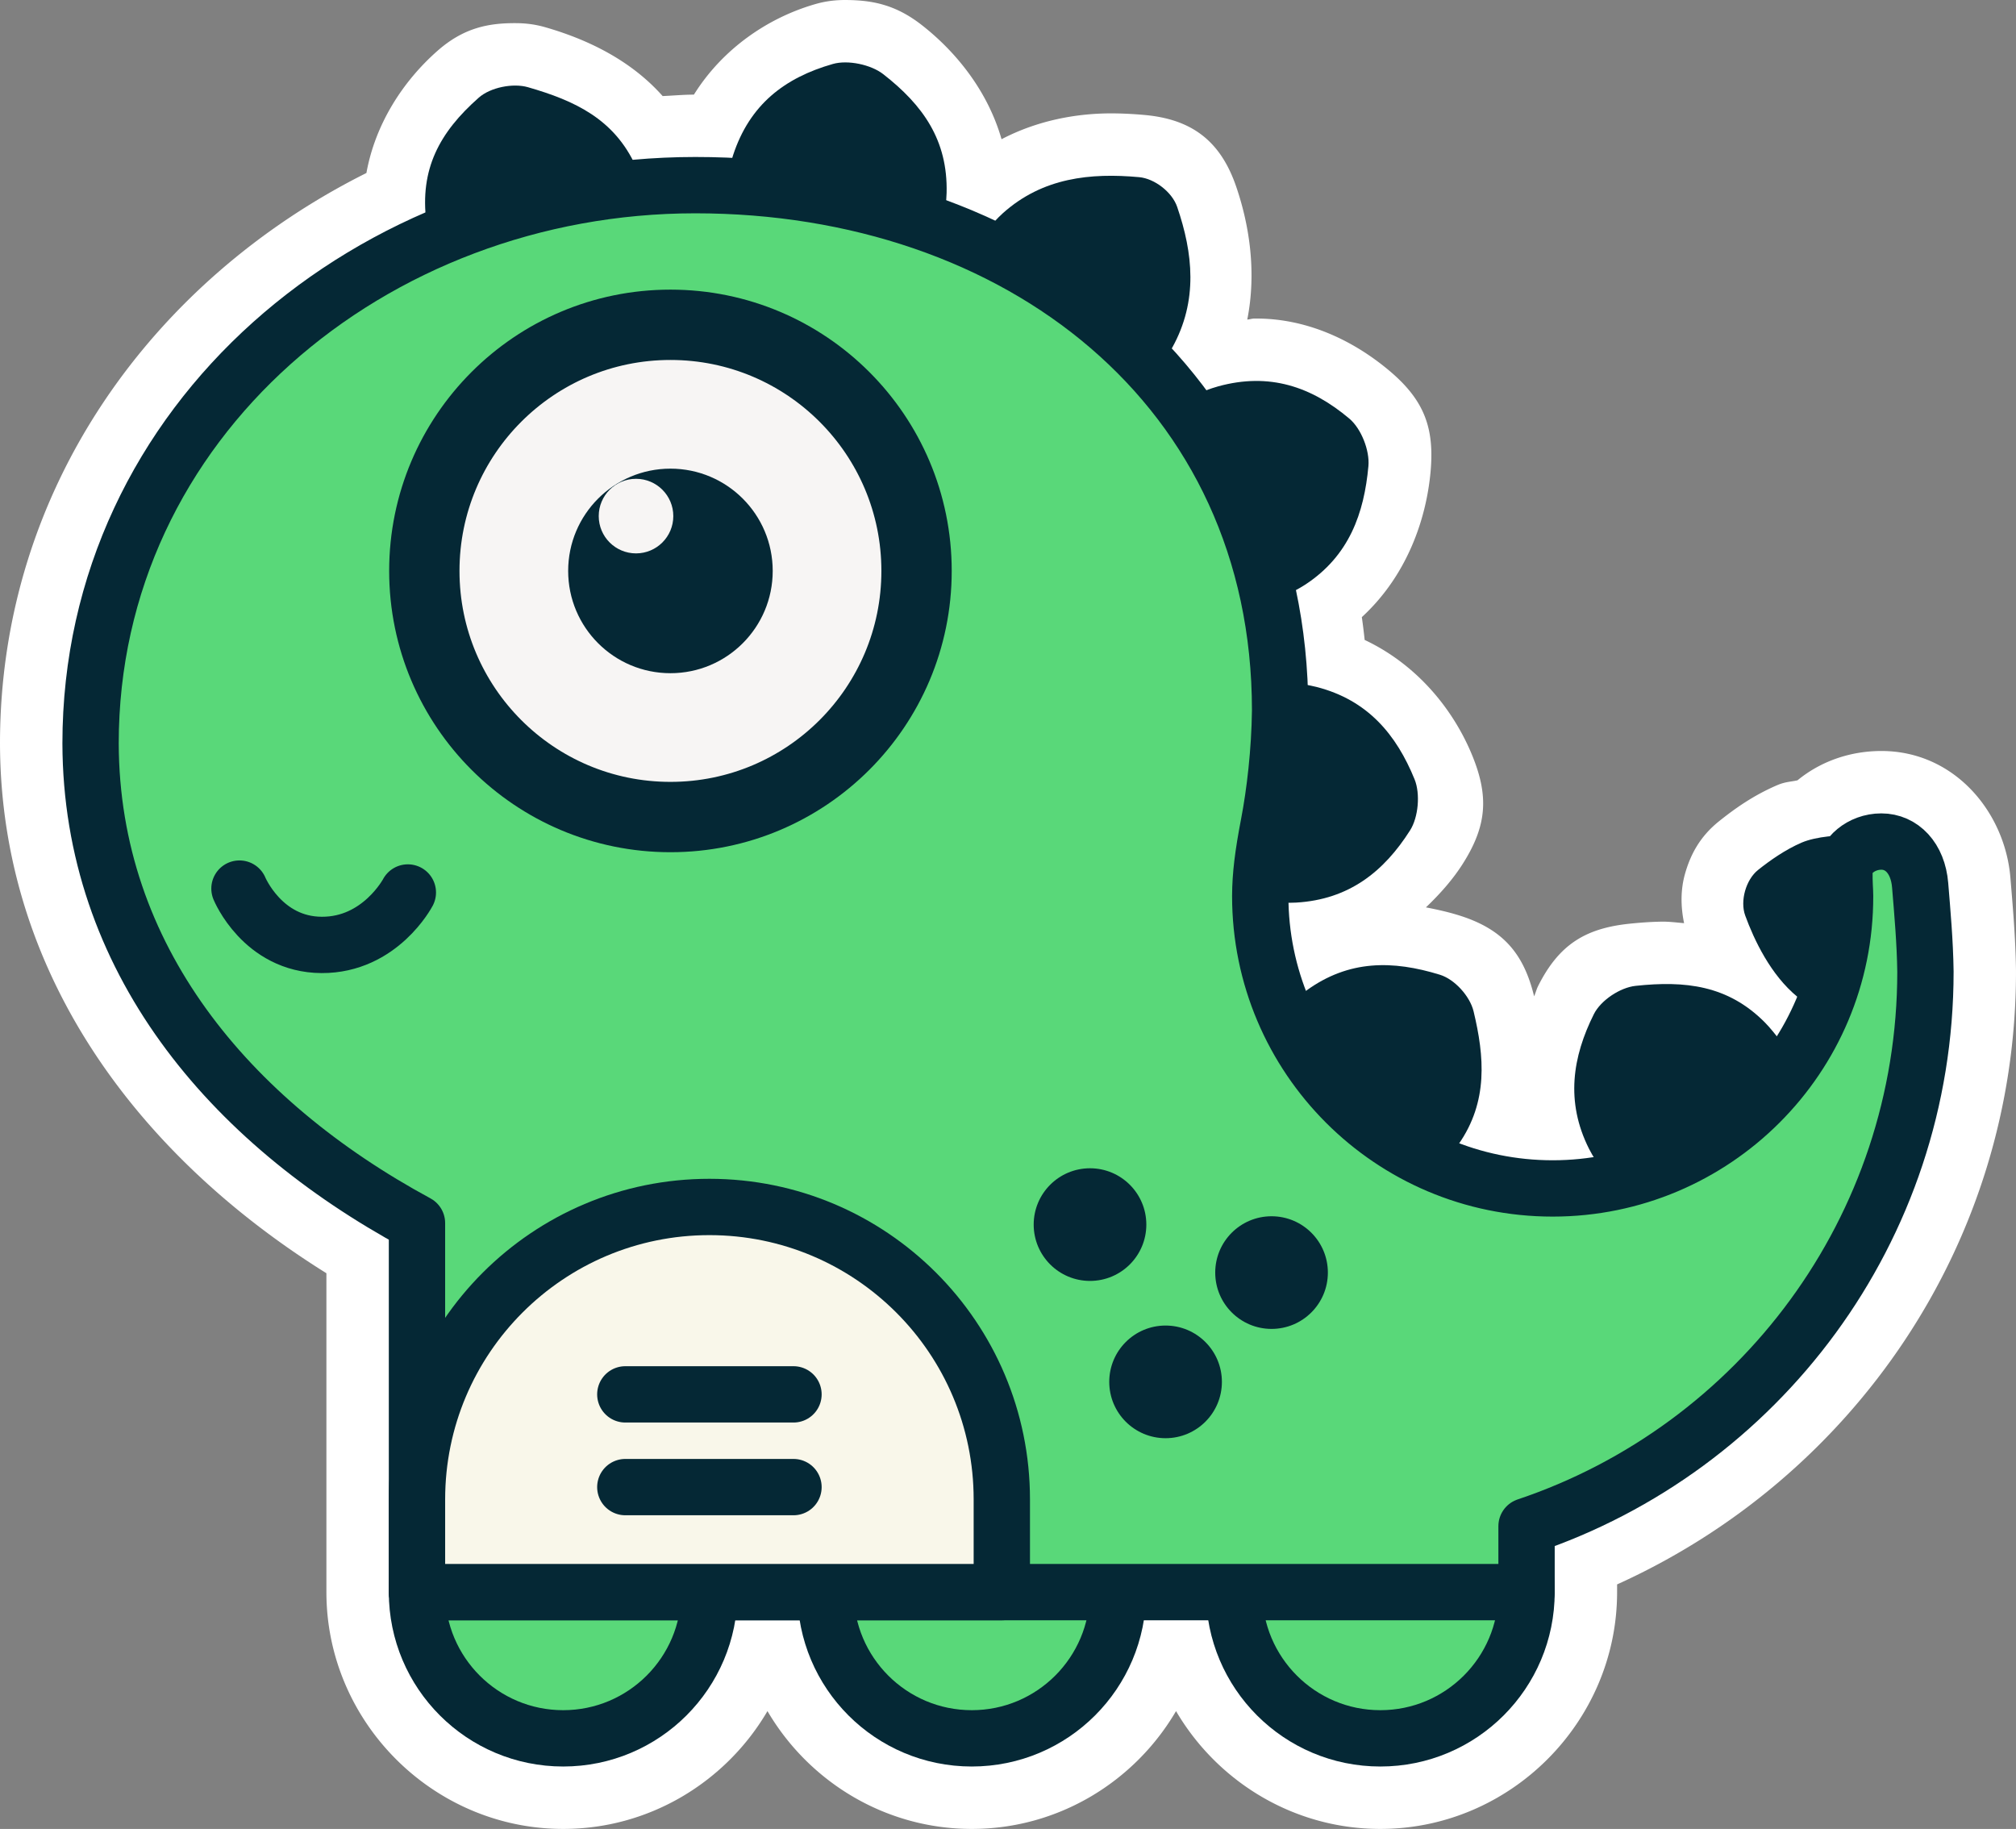
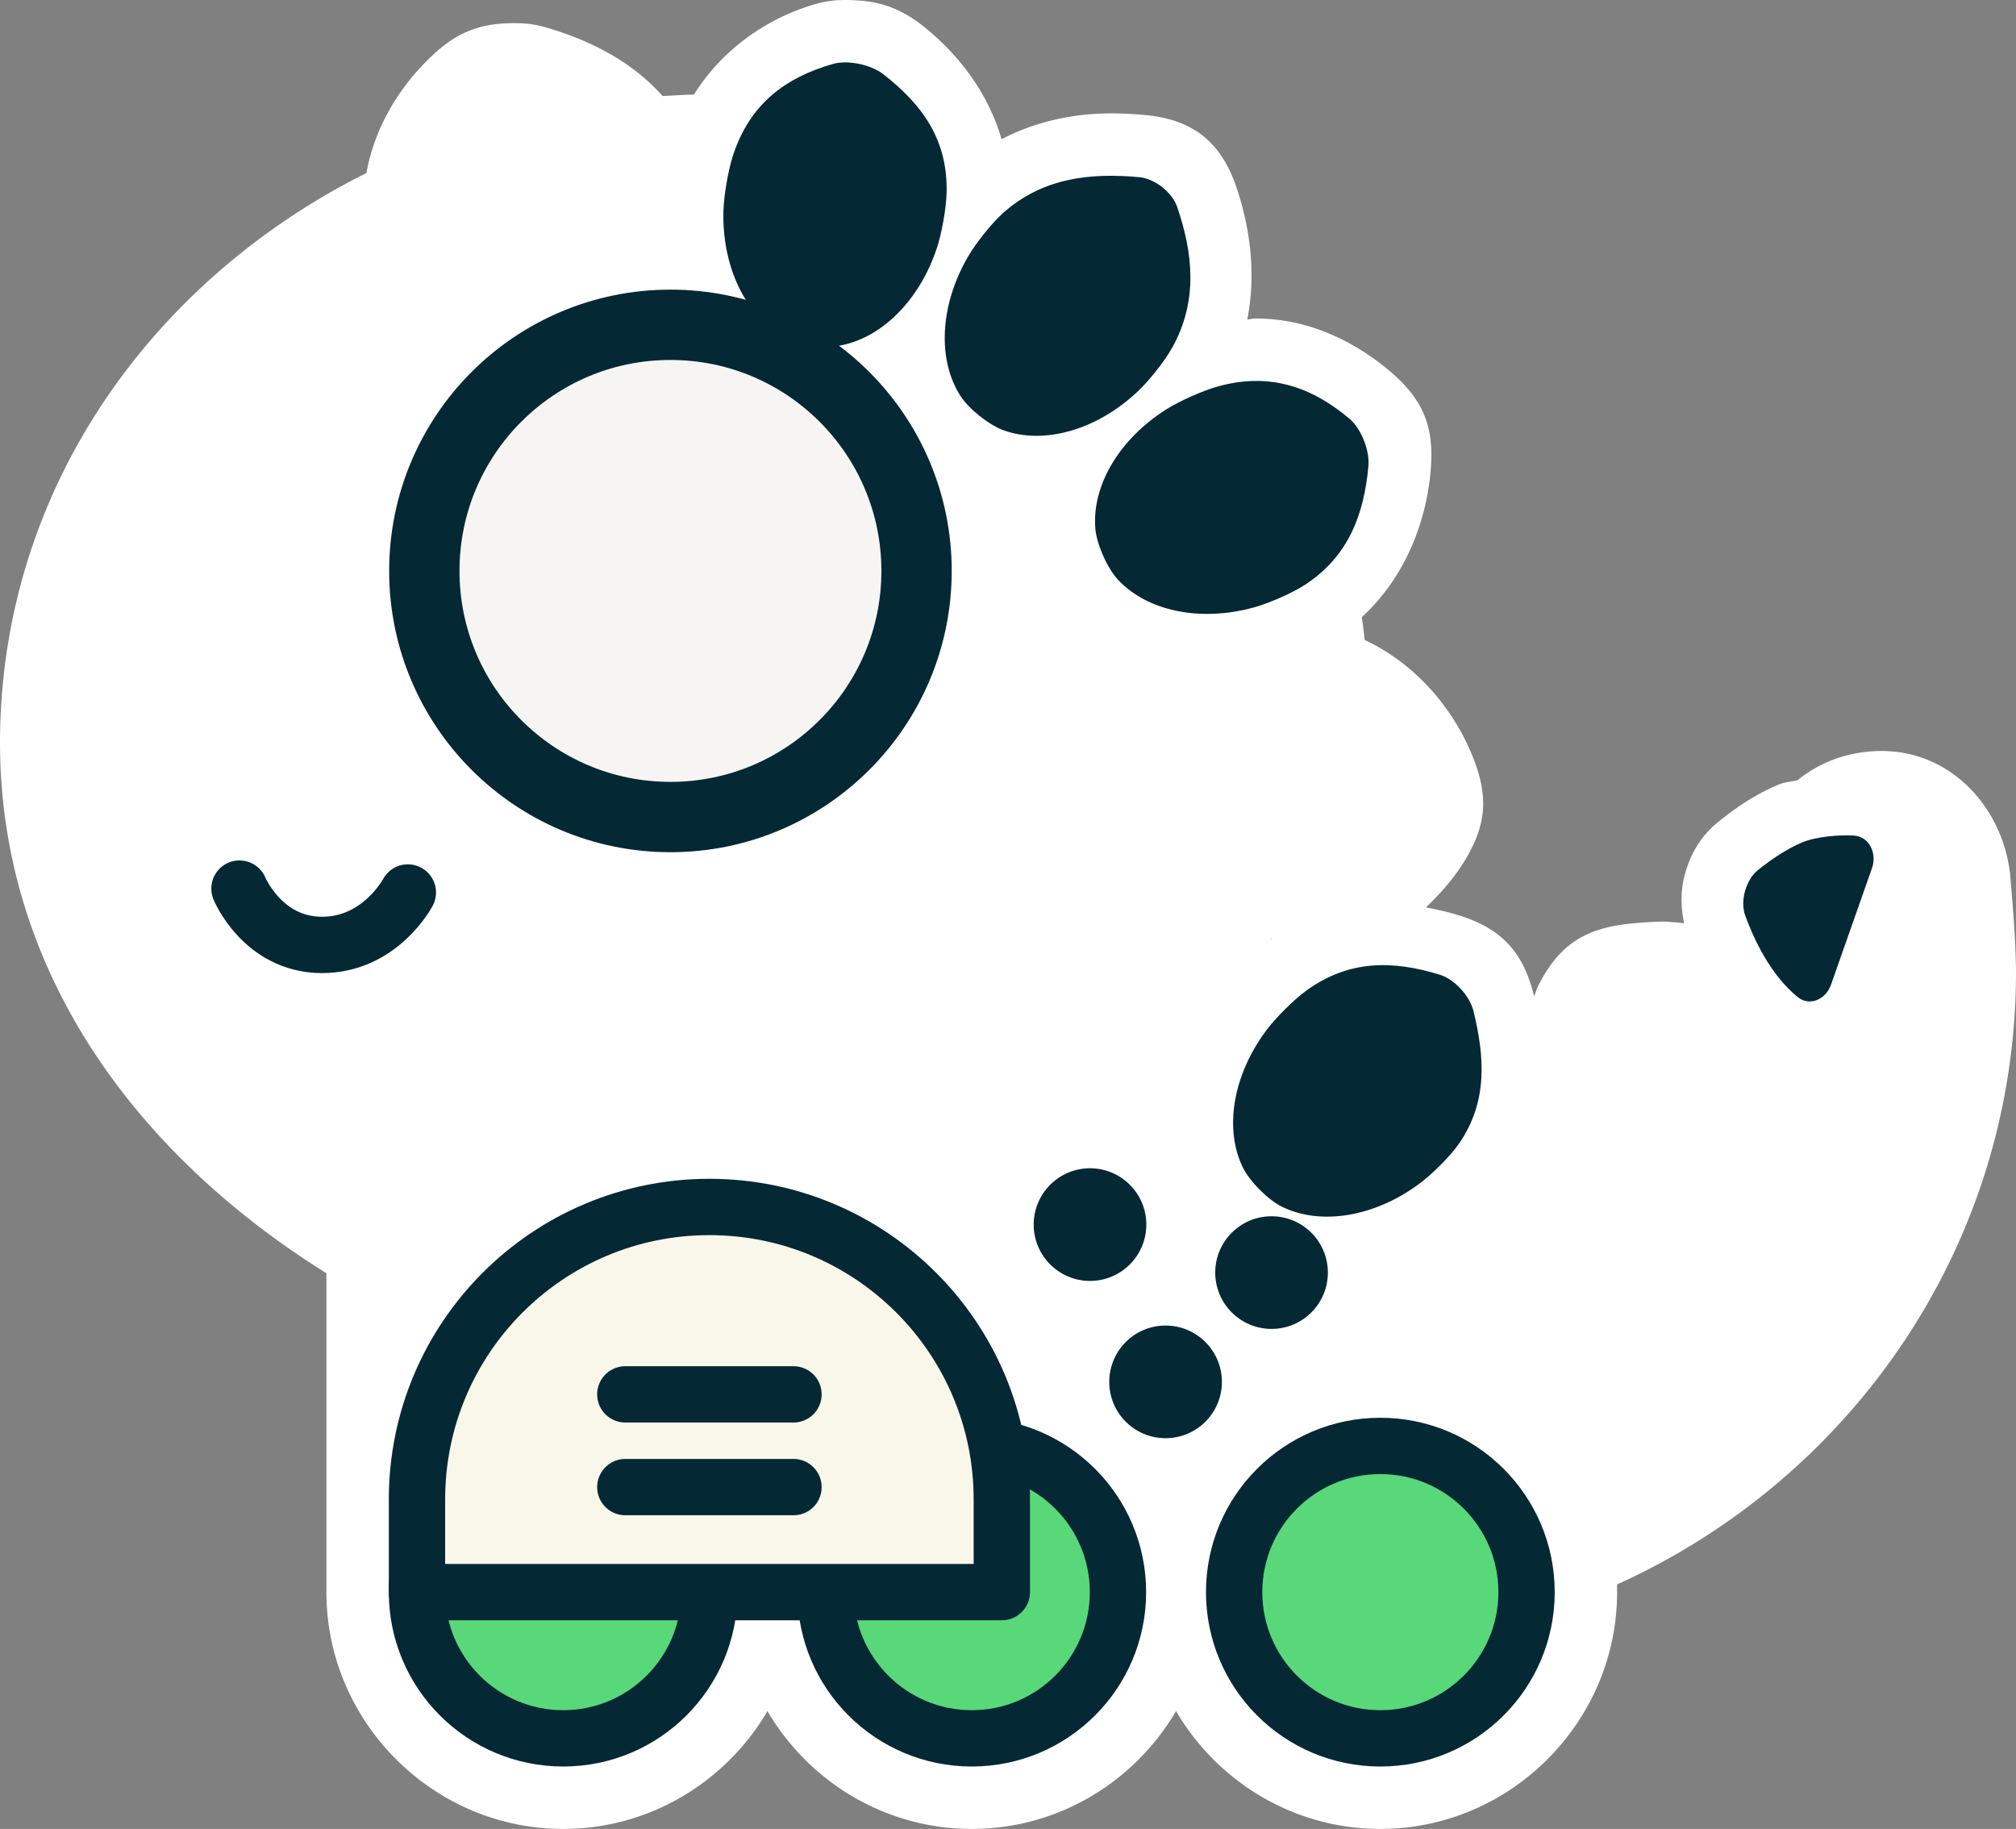
<svg xmlns="http://www.w3.org/2000/svg" xmlns:ns1="http://www.inkscape.org/namespaces/inkscape" xmlns:ns2="http://sodipodi.sourceforge.net/DTD/sodipodi-0.dtd" width="161.066mm" height="146.113mm" viewBox="0 0 161.066 146.113" version="1.1" id="svg1" xml:space="preserve" ns1:version="1.3 (0e150ed, 2023-07-21)" ns2:docname="logo.svg">
  <rect x="0" y="0" width="161.066" height="146.113" fill="#808080" stroke="none" />
  <ns2:namedview id="namedview1" pagecolor="#ffffff" bordercolor="#000000" borderopacity="0.25" ns1:showpageshadow="2" ns1:pageopacity="0.0" ns1:pagecheckerboard="0" ns1:deskcolor="#d1d1d1" ns1:document-units="mm" ns1:zoom="0.3491053" ns1:cx="749.05765" ns1:cy="749.05765" ns1:window-width="1440" ns1:window-height="790" ns1:window-x="0" ns1:window-y="25" ns1:window-maximized="0" ns1:current-layer="layer1" showguides="true" />
  <defs id="defs1">
    <ns1:path-effect effect="fillet_chamfer" id="path-effect8-2" is_visible="true" lpeversion="1" nodesatellites_param="F,0,0,1,0,2.25,0,1 @ F,0,0,1,0,2.25,0,1 @ F,0,0,1,0,2.25,0,1 @ F,0,0,1,0,2.25,0,1" radius="2.25" unit="mm" method="auto" mode="F" chamfer_steps="1" flexible="false" use_knot_distance="true" apply_no_radius="true" apply_with_radius="true" only_selected="false" hide_knots="false" />
    <ns1:path-effect effect="fillet_chamfer" id="path-effect9-29" is_visible="true" lpeversion="1" nodesatellites_param="F,0,0,1,0,2.25,0,1 @ F,0,0,1,0,2.25,0,1 @ F,0,0,1,0,2.25,0,1 @ F,0,0,1,0,2.25,0,1" radius="2.25" unit="mm" method="auto" mode="F" chamfer_steps="1" flexible="false" use_knot_distance="true" apply_no_radius="true" apply_with_radius="true" only_selected="false" hide_knots="false" />
    <ns1:path-effect effect="fillet_chamfer" id="path-effect10-1" is_visible="true" lpeversion="1" nodesatellites_param="F,0,0,1,0,2.25,0,1 @ F,0,0,1,0,2.25,0,1 @ F,0,0,1,0,2.25,0,1 @ F,0,0,1,0,2.25,0,1" radius="2.25" unit="mm" method="auto" mode="F" chamfer_steps="1" flexible="false" use_knot_distance="true" apply_no_radius="true" apply_with_radius="true" only_selected="false" hide_knots="false" />
    <ns1:path-effect effect="fillet_chamfer" id="path-effect11-5" is_visible="true" lpeversion="1" nodesatellites_param="F,0,0,1,0,2.25,0,1 @ F,0,0,1,0,2.25,0,1 @ F,0,0,1,0,2.25,0,1 @ F,0,0,1,0,2.25,0,1" radius="2.25" unit="mm" method="auto" mode="F" chamfer_steps="1" flexible="false" use_knot_distance="true" apply_no_radius="true" apply_with_radius="true" only_selected="false" hide_knots="false" />
    <ns1:path-effect effect="fillet_chamfer" id="path-effect12-8" is_visible="true" lpeversion="1" nodesatellites_param="F,0,0,1,0,2.25,0,1 @ F,0,0,1,0,2.25,0,1 @ F,0,0,1,0,2.25,0,1 @ F,0,0,1,0,2.25,0,1" radius="2.25" unit="mm" method="auto" mode="F" chamfer_steps="1" flexible="false" use_knot_distance="true" apply_no_radius="true" apply_with_radius="true" only_selected="false" hide_knots="false" />
    <ns1:path-effect effect="fillet_chamfer" id="path-effect13-8" is_visible="true" lpeversion="1" nodesatellites_param="F,0,0,1,0,2.25,0,1 @ F,0,0,1,0,2.25,0,1 @ F,0,0,1,0,2.25,0,1 @ F,0,0,1,0,2.25,0,1" radius="2.25" unit="mm" method="auto" mode="F" chamfer_steps="1" flexible="false" use_knot_distance="true" apply_no_radius="true" apply_with_radius="true" only_selected="false" hide_knots="false" />
    <ns1:path-effect effect="fillet_chamfer" id="path-effect14-0" is_visible="true" lpeversion="1" nodesatellites_param="F,0,0,1,0,2.25,0,1 @ F,0,0,1,0,2.25,0,1 @ F,0,0,1,0,2.25,0,1 @ F,0,0,1,0,2.25,0,1" radius="2.25" unit="mm" method="auto" mode="F" chamfer_steps="1" flexible="false" use_knot_distance="true" apply_no_radius="true" apply_with_radius="true" only_selected="false" hide_knots="false" />
    <ns1:path-effect effect="fillet_chamfer" id="path-effect15-40" is_visible="true" lpeversion="1" nodesatellites_param="F,0,0,1,0,2.25,0,1 @ F,0,0,1,0,2.25,0,1 @ F,0,0,1,0,2.25,0,1 @ F,0,0,1,0,2.25,0,1" radius="2.25" unit="mm" method="auto" mode="F" chamfer_steps="1" flexible="false" use_knot_distance="true" apply_no_radius="true" apply_with_radius="true" only_selected="false" hide_knots="false" />
  </defs>
  <g ns1:label="Layer 1" ns1:groupmode="layer" id="layer1" transform="translate(-245.205,-254.572)">
    <path id="path112" style="color:#000000;fill:#ffffff;stroke-linecap:round;stroke-linejoin:round;-inkscape-stroke:none;paint-order:fill markers stroke" ns2:type="inkscape:offset" ns1:radius="4.9867525" ns1:original="M 312.74609 259.55859 C 312.38981 259.55793 312.05057 259.59847 311.75195 259.68359 C 307.90157 260.78141 305.10266 262.92029 303.77344 266.97656 C 303.75314 267.03846 303.73484 267.12323 303.71484 267.18945 C 302.73389 267.14345 301.74854 267.11328 300.75391 267.11328 C 299.0627 267.11328 297.38516 267.19267 295.72461 267.3457 C 293.95511 263.96859 290.96362 262.56841 287.38086 261.53906 C 287.08231 261.45326 286.74752 261.41028 286.39648 261.4082 C 285.34332 261.4022 284.15616 261.75717 283.45703 262.37305 C 280.49549 264.98192 278.95866 267.74899 279.2168 271.55273 C 262.38576 278.84354 250.19146 294.50742 250.19141 313.9707 L 250.19141 313.97852 C 250.24241 331.57204 261.34864 345.09526 276.26953 353.55273 L 276.26953 381.76758 C 276.26981 389.4347 282.53399 395.69922 290.20117 395.69922 C 297.10251 395.69922 302.86267 390.6229 303.94531 384.01758 L 309.09766 384.01758 C 310.18062 390.6229 315.94241 395.69922 322.84375 395.69922 C 329.74509 395.69922 335.50525 390.6229 336.58789 384.01758 L 341.74023 384.01758 C 342.82318 390.6229 348.58499 395.69922 355.48633 395.69922 C 363.15351 395.69922 369.41574 389.4347 369.41602 381.76758 L 369.41602 377.97852 C 388.00699 371.02377 401.2851 353.19033 401.28516 332.19922 C 401.28523 332.18882 401.28523 332.17837 401.28516 332.16797 C 401.25146 329.69002 401.03348 327.27962 400.85547 325.10938 C 400.60945 322.11016 398.34262 319.55428 395.51367 319.55469 C 393.83575 319.55473 392.24359 320.22034 391.27344 321.41016 C 390.49733 321.49746 389.73008 321.63709 389.15234 321.88477 C 387.86071 322.43849 386.60861 323.31511 385.66016 324.07422 C 384.69051 324.8503 384.21057 326.54823 384.63672 327.71484 C 385.34206 329.6457 386.65781 332.43887 388.79102 334.19531 C 388.33616 335.30436 387.77983 336.35711 387.15039 337.36133 C 386.81747 336.93458 386.48417 336.53208 386.18555 336.23242 C 383.79373 333.83241 381.09942 333.13646 378.04883 333.1875 C 377.34485 333.1993 376.62142 333.25043 375.87891 333.33008 C 374.64348 333.46254 373.10038 334.48072 372.54492 335.5918 C 370.84695 338.98809 370.25927 342.5711 372.15625 346.34766 C 372.25455 346.5434 372.3928 346.76838 372.52539 346.99023 C 371.4569 347.15575 370.3694 347.2676 369.25391 347.26758 C 366.62185 347.26757 364.11584 346.76703 361.79492 345.89258 C 364.10205 342.5226 363.79834 338.95409 362.9375 335.37109 C 362.64723 334.16292 361.43156 332.8107 360.24414 332.44531 C 358.60248 331.94015 357.00644 331.64691 355.44531 331.68359 C 353.43813 331.73079 351.48835 332.32293 349.57031 333.71484 C 349.56631 333.71784 349.56104 333.72366 349.55664 333.72656 C 348.71554 331.53196 348.2272 329.16408 348.16602 326.68359 C 348.36572 326.68371 348.58235 326.68969 348.75586 326.67969 C 352.98981 326.43591 355.77265 324.19683 357.86133 320.91016 C 358.52757 319.86178 358.68938 317.98246 358.2207 316.83203 C 356.76616 313.26178 354.48183 310.49929 350.38672 309.45117 C 350.19153 309.40117 349.90918 309.37492 349.67773 309.33203 C 349.56921 306.69618 349.25473 304.14974 348.73438 301.71094 C 349.00964 301.56278 349.27721 301.41386 349.49414 301.27148 C 352.99894 298.97117 354.1916 295.57162 354.5332 291.80469 C 354.64541 290.5674 353.95944 288.81617 353.00977 288.01562 C 350.74509 286.10658 348.28673 284.97363 345.46484 285.00586 C 344.52421 285.01656 343.54334 285.15539 342.51562 285.43945 C 342.23255 285.51765 341.90951 285.62916 341.57227 285.75391 C 340.7114 284.59074 339.78906 283.47564 338.8125 282.41211 C 338.8268 282.38701 338.84968 282.35663 338.86328 282.33203 C 340.93807 278.58654 340.51545 274.78993 339.25195 271.09766 C 338.84969 269.92218 337.4522 268.83723 336.21484 268.72461 C 335.48773 268.65841 334.76254 268.61839 334.04297 268.61523 C 330.92478 268.60153 327.91323 269.28701 325.32812 271.60156 C 325.13855 271.7713 324.93173 271.98773 324.72266 272.21094 C 323.44542 271.61358 322.13384 271.06748 320.79102 270.57227 C 320.80762 270.37122 320.83164 270.1558 320.83594 269.98047 C 320.93886 265.7683 318.94432 262.96903 315.77148 260.49609 C 315.03655 259.92329 313.81492 259.56057 312.74609 259.55859 z " d="m 312.756,254.572 c -0.74,-0.001 -1.516,0.073 -2.371,0.316 -3.819,1.089 -7.451,3.579 -9.74,7.244 -0.841,0.002 -1.665,0.078 -2.498,0.115 -2.658,-2.993 -6.234,-4.596 -9.389,-5.502 -0.825,-0.237 -1.593,-0.32 -2.332,-0.324 -2.195,-0.013 -4.179,0.37 -6.266,2.209 -2.808,2.474 -4.984,5.893 -5.68,9.762 -16.971,8.481 -29.275,25.145 -29.275,45.578 v 0.008 a 4.987,4.987 0 0 0 0,0.014 c 0.054,18.615 11.341,33.11 26.078,42.299 v 25.477 c 3.8e-4,10.383 8.534,18.918 18.918,18.918 6.934,0 13.028,-3.791 16.32,-9.414 3.293,5.623 9.388,9.414 16.322,9.414 6.934,0 13.028,-3.791 16.32,-9.414 3.293,5.623 9.388,9.414 16.322,9.414 10.383,0 18.916,-8.536 18.916,-18.918 v -0.617 c 18.728,-8.464 31.869,-27.122 31.869,-48.951 5e-5,-0.022 1.5e-4,-0.043 0,-0.065 a 4.987,4.987 0 0 0 0,-0.035 c -0.037,-2.726 -0.27,-5.259 -0.445,-7.398 -0.431,-5.257 -4.48,-10.134 -10.312,-10.133 -2.387,6e-5 -4.769,0.759 -6.701,2.344 -0.541,0.121 -0.97,0.108 -1.625,0.389 -1.971,0.845 -3.485,1.954 -4.643,2.881 -1.557,1.246 -2.297,2.711 -2.721,4.215 -0.335,1.191 -0.362,2.51 -0.07,3.926 -0.601,-0.05 -1.212,-0.131 -1.789,-0.121 -0.888,0.015 -1.758,0.078 -2.617,0.17 -3.491,0.374 -5.601,1.665 -7.264,4.99 -0.124,0.249 -0.195,0.546 -0.311,0.805 -0.835,-3.433 -2.5,-5.39 -6.062,-6.486 -0.832,-0.256 -1.703,-0.451 -2.582,-0.619 1.129,-1.077 2.151,-2.232 2.941,-3.477 1.917,-3.017 2.105,-5.354 0.77,-8.633 -1.502,-3.687 -4.41,-7.279 -8.605,-9.256 -0.066,-0.611 -0.139,-1.219 -0.227,-1.822 3.55,-3.262 5.138,-7.716 5.492,-11.617 0.316,-3.479 -0.49,-5.705 -3.275,-8.053 -2.881,-2.429 -6.627,-4.231 -10.816,-4.184 -0.182,0.002 -0.37,0.071 -0.553,0.08 0.747,-3.783 0.172,-7.528 -0.885,-10.617 -1.243,-3.634 -3.526,-5.381 -7.305,-5.725 -0.845,-0.077 -1.712,-0.125 -2.602,-0.129 -2.791,-0.012 -5.93,0.542 -8.84,2.064 -1.093,-3.813 -3.591,-6.952 -6.387,-9.131 -2.043,-1.592 -3.892,-1.986 -6.082,-1.99 z m 34.057,74.99 0.035,0.012 c -0.062,0.044 -0.136,0.055 -0.197,0.1 -0.193,0.127 -0.547,0.356 0.162,-0.111 z" />
    <ellipse style="fill:#59d879;fill-opacity:1;stroke:#052835;stroke-width:4.5;stroke-linecap:round;stroke-linejoin:round;stroke-dasharray:none;stroke-opacity:1;paint-order:fill markers stroke" id="path4-8-7-5" cx="322.843" cy="381.768" rx="11.681" ry="11.681" />
    <ellipse style="fill:#59d879;fill-opacity:1;stroke:#052835;stroke-width:4.5;stroke-linecap:round;stroke-linejoin:round;stroke-dasharray:none;stroke-opacity:1;paint-order:fill markers stroke" id="path4-8-9" cx="290.2" cy="381.768" rx="11.681" ry="11.681" />
    <ellipse style="fill:#59d879;fill-opacity:1;stroke:#052835;stroke-width:4.5;stroke-linecap:round;stroke-linejoin:round;stroke-dasharray:none;stroke-opacity:1;paint-order:fill markers stroke" id="path4-8-8-5" cx="355.486" cy="381.768" rx="11.681" ry="11.681" />
-     <path id="path4-5-7-7" style="fill:#052835;fill-opacity:1;stroke-width:7.653;stroke-linecap:round;stroke-linejoin:round;paint-order:markers stroke fill" transform="rotate(-15,835.321,-1643.949)" d="m -180.419,67.595 c -0.649,4.422 -3.181,7.954 -6.446,9.07 -1.171,0.4 -3.248,0.4 -4.418,5e-6 -3.265,-1.116 -5.797,-4.647 -6.446,-9.07 -0.18,-1.228 -0.187,-3.255 -0.02,-4.486 0.57,-4.211 2.845,-6.654 6.619,-8.526 1.113,-0.552 2.942,-0.43 4.006,0.21 3.354,2.018 5.994,4.24 6.688,8.319 0.208,1.223 0.197,3.254 0.017,4.482 z" ns2:nodetypes="ssscs" ns1:path-effect="#path-effect8-2" ns1:original-d="m -180.25658,65.352936 c 0,6.451382 -3.94786,11.681261 -8.81779,11.681265 -4.86994,4e-6 -8.8178,-5.229878 -8.8178,-11.681265 0,-6.451387 3.10283,-9.39496 8.8178,-11.681265 4.85377,2.711937 8.81779,5.229883 8.81779,11.681265 z" />
    <path id="path4-5-3-7-7" style="fill:#052835;fill-opacity:1;stroke-width:7.653;stroke-linecap:round;stroke-linejoin:round;paint-order:markers stroke fill" transform="rotate(9.982,-690.116,2679.1)" d="m -112.068,135.696 c -0.649,4.422 -3.181,7.954 -6.446,9.07 -1.171,0.4 -3.248,0.4 -4.418,0 -3.265,-1.116 -5.797,-4.647 -6.446,-9.07 -0.18,-1.228 -0.186,-3.256 -0.01,-4.485 0.606,-4.225 2.991,-6.818 6.592,-8.567 1.117,-0.542 3.002,-0.478 4.1,0.105 3.553,1.886 6.003,4.296 6.632,8.463 0.185,1.228 0.177,3.256 -0.003,4.484 z" ns2:nodetypes="ssscs" ns1:path-effect="#path-effect9-29" ns1:original-d="m -111.90581,133.45425 c 0,6.45138 -3.94786,11.68127 -8.81779,11.68127 -4.86994,0 -8.8178,-5.22988 -8.8178,-11.68127 0,-6.45139 3.39667,-9.70271 8.8178,-11.68126 5.29377,2.33934 8.81779,5.22988 8.81779,11.68126 z" />
    <path id="path4-5-3-5-3-3" style="fill:#052835;fill-opacity:1;stroke-width:7.653;stroke-linecap:round;stroke-linejoin:round;paint-order:markers stroke fill" transform="rotate(38.41,-2.95,731.69)" d="m -14.272,171.698 c -0.649,4.422 -3.181,7.954 -6.446,9.07 -1.171,0.4 -3.248,0.4 -4.418,0 -3.265,-1.116 -5.797,-4.647 -6.446,-9.07 -0.18,-1.228 -0.188,-3.259 0.022,-4.482 0.723,-4.209 3.485,-6.885 6.743,-9.017 1.04,-0.681 2.808,-0.698 3.854,-0.027 3.284,2.108 5.974,4.82 6.676,9.044 0.203,1.224 0.196,3.254 0.016,4.483 z" ns2:nodetypes="ssscs" ns1:path-effect="#path-effect10-1" ns1:original-d="m -14.109457,169.45613 c 2e-6,6.45139 -3.94786,11.68127 -8.817795,11.68127 -4.869935,0 -8.817797,-5.22988 -8.817795,-11.68127 2e-6,-6.45138 4.238362,-9.7672 8.846501,-12.43144 4.696108,2.59396 8.789087,5.98006 8.789089,12.43144 z" />
    <path id="path4-5-3-6-2-7" style="fill:#052835;fill-opacity:1;stroke-width:7.653;stroke-linecap:round;stroke-linejoin:round;paint-order:markers stroke fill" transform="rotate(66.203,104.123,428.248)" d="m 86.965,156.986 c -0.649,4.422 -3.181,7.954 -6.446,9.07 -1.171,0.4 -3.248,0.4 -4.418,0 -3.265,-1.116 -5.797,-4.647 -6.446,-9.07 -0.18,-1.228 -0.186,-3.256 -0.006,-4.485 0.619,-4.22 3.043,-6.827 6.59,-8.563 1.116,-0.546 2.994,-0.467 4.081,0.135 3.309,1.833 5.94,4.295 6.63,8.43 0.204,1.224 0.196,3.254 0.015,4.483 z" ns2:nodetypes="ssscs" ns1:path-effect="#path-effect11-5" ns1:original-d="m 87.127403,154.74341 c -2e-6,6.45138 -3.947863,11.68126 -8.817795,11.68126 -4.869932,0 -8.817792,-5.22988 -8.817794,-11.68126 -2e-6,-6.45139 3.498517,-9.73691 8.817794,-11.68127 4.809996,2.21811 8.817797,5.22988 8.817795,11.68127 z" />
-     <path id="path4-5-3-4-5-6" style="fill:#052835;fill-opacity:1;stroke-width:7.653;stroke-linecap:round;stroke-linejoin:round;paint-order:markers stroke fill" transform="rotate(95.413,154.114,286.573)" d="m 175.681,93.501 c -0.649,4.422 -3.181,7.954 -6.446,9.07 -1.171,0.4 -3.248,0.4 -4.418,0 -3.265,-1.116 -5.797,-4.647 -6.446,-9.07 -0.18,-1.228 -0.188,-3.257 0.005,-4.484 0.657,-4.176 3.192,-6.711 6.609,-8.496 1.101,-0.575 2.988,-0.59 4.094,-0.025 3.469,1.769 5.96,4.328 6.602,8.52 0.188,1.227 0.181,3.256 6.8e-4,4.484 z" ns2:nodetypes="ssscs" ns1:path-effect="#path-effect12-8" ns1:original-d="m 175.84331,91.258842 c 0,6.451388 -3.94786,11.681268 -8.8178,11.681268 -4.86993,0 -8.81779,-5.229885 -8.81779,-11.681268 0,-6.451382 3.76986,-9.601482 8.81779,-11.681264 5.15661,2.035743 8.8178,5.229877 8.8178,11.681264 z" />
    <path id="path4-5-3-4-2-6-4" style="fill:#052835;fill-opacity:1;stroke-width:7.653;stroke-linecap:round;stroke-linejoin:round;paint-order:markers stroke fill" transform="rotate(45.164,34.401,625.838)" d="m 66.772,200.857 c -0.649,4.422 -3.181,7.954 -6.446,9.07 -1.171,0.4 -3.248,0.4 -4.418,0 -3.265,-1.116 -5.797,-4.647 -6.446,-9.07 -0.18,-1.228 -0.188,-3.257 0.003,-4.484 0.649,-4.163 3.161,-6.618 6.625,-8.465 1.096,-0.584 2.913,-0.493 3.974,0.153 3.171,1.93 5.939,4.247 6.678,8.315 0.222,1.221 0.211,3.252 0.03,4.481 z" ns2:nodetypes="ssscs" ns1:path-effect="#path-effect13-8" ns1:original-d="m 66.934452,198.61475 c -2e-6,6.45138 -3.947863,11.68126 -8.817795,11.68126 -4.869932,0 -8.817793,-5.22988 -8.817795,-11.68126 -2e-6,-6.45139 3.690266,-9.43622 8.817795,-11.68127 4.481081,2.50946 8.817797,5.22988 8.817795,11.68127 z" />
-     <path id="path4-5-3-4-1-3-3" style="fill:#052835;fill-opacity:1;stroke-width:7.653;stroke-linecap:round;stroke-linejoin:round;paint-order:markers stroke fill" transform="rotate(144.213,201.116,153.373)" d="m 175.215,-103.188 c -0.67,4.173 -3.241,6.736 -6.604,8.498 -1.1,0.576 -2.948,0.499 -4.027,-0.116 -3.461,-1.971 -6.003,-4.264 -6.664,-8.381 -0.197,-1.226 -0.187,-3.255 -0.007,-4.483 0.649,-4.422 3.181,-7.954 6.446,-9.07 1.171,-0.4 3.248,-0.4 4.418,0 3.265,1.116 5.797,4.647 6.446,9.07 0.18,1.228 0.188,3.258 -0.009,4.483 z" ns2:nodetypes="scsss" ns1:path-effect="#path-effect14-0" ns1:original-d="m 175.3862,-105.42869 c 0,6.451383 -3.87396,9.663135 -8.81779,11.681267 -5.08663,-2.572835 -8.8178,-5.229879 -8.8178,-11.681267 0,-6.45139 3.94787,-11.68126 8.8178,-11.68126 4.86993,0 8.81779,5.22988 8.81779,11.68126 z" />
    <path id="path4-5-3-4-9-4-5" style="fill:#052835;fill-opacity:1;stroke:none;stroke-width:6.485;stroke-linecap:round;stroke-linejoin:round;paint-order:markers stroke fill" d="m -64.796,161.704 c -1.292,0.554 -2.543,1.431 -3.491,2.19 -0.97,0.776 -1.45,2.473 -1.024,3.64 0.708,1.939 2.032,4.75 4.182,6.504 0.959,0.783 2.257,0.201 2.669,-0.971 l 3.279,-9.322 c 0.412,-1.172 -0.208,-2.518 -1.443,-2.601 -1.104,-0.074 -3.036,0.073 -4.172,0.56 z" ns2:nodetypes="ccccc" ns1:path-effect="#path-effect15-40" ns1:original-d="m -62.627039,161.15582 c -3.30262,0.13349 -7.344722,4.22895 -7.344722,4.22895 0,0 1.756613,7.79841 6.764885,9.8055 l 4.772196,-13.56706 c -1.517612,-0.57467 -2.655491,-0.52552 -4.192359,-0.46739 z" transform="translate(453.948,160.181)" />
-     <path id="path4-1-0-3-3-4" style="fill:#59d879;fill-opacity:1;stroke:#052835;stroke-width:4.5;stroke-linecap:round;stroke-linejoin:round;stroke-dasharray:none;stroke-opacity:1;paint-order:fill markers stroke" d="m 252.441,313.971 c 0.05,17.107 11.032,30.174 26.078,38.314 v 29.482 h 88.648 v -5.27 c 18.519,-6.209 31.869,-23.689 31.869,-44.299 -0.032,-2.364 -0.244,-4.722 -0.423,-6.905 -0.179,-2.183 -1.487,-3.49 -3.1,-3.49 -1.613,4e-5 -2.936,1.163 -2.949,2.339 -0.011,1.032 0.051,1.52 0.052,2.012 0.032,12.903 -10.46,23.363 -23.363,23.362 -12.903,-4e-5 -23.362,-10.46 -23.362,-23.362 0.008,-1.663 0.209,-3.286 0.681,-5.743 0.472,-2.457 0.866,-5.765 0.906,-9.086 -8e-5,-25.805 -20.919,-41.962 -46.725,-41.962 -25.805,0 -48.312,18.803 -48.312,44.608 z" ns2:nodetypes="ccccccscsscccccc" />
    <path id="path4-1-3-5" style="fill:#f9f7ea;fill-opacity:1;stroke:#052835;stroke-width:4.5;stroke-linecap:round;stroke-linejoin:round;stroke-dasharray:none;stroke-opacity:1;paint-order:fill markers stroke" d="m 325.244,374.359 c -5e-5,-12.903 -10.46,-23.362 -23.362,-23.362 -12.903,4e-5 -23.362,10.46 -23.362,23.362 v 7.408 h 46.725 z" ns2:nodetypes="cccccc" />
    <ellipse style="fill:#f7f5f4;fill-opacity:1;stroke:#052835;stroke-width:5.619;stroke-linecap:round;stroke-linejoin:round;stroke-dasharray:none;stroke-opacity:1;paint-order:fill markers stroke" id="path4-1-4-6" cx="298.769" cy="300.183" rx="19.663" ry="19.663" />
-     <ellipse style="fill:#052835;fill-opacity:1;stroke:none;stroke-width:5.353;stroke-linecap:round;stroke-linejoin:round;paint-order:markers stroke fill" id="path4-6-4-9" cx="298.769" cy="300.183" rx="8.171" ry="8.171" />
    <ellipse style="fill:#f7f5f4;fill-opacity:1;stroke:none;stroke-width:1.952;stroke-linecap:round;stroke-linejoin:round;paint-order:markers stroke fill" id="path4-6-4-1-4" cx="296.019" cy="295.803" ry="2.979" rx="2.979" />
    <path style="font-variation-settings:normal;fill:none;fill-opacity:1;stroke:#052835;stroke-width:4.5;stroke-linecap:round;stroke-linejoin:round;stroke-miterlimit:4;stroke-dasharray:none;stroke-dashoffset:0;stroke-opacity:1;paint-order:fill markers stroke" d="m 264.337,325.562 c 0,0 1.842,4.477 6.567,4.5 4.679,0.022 6.886,-4.189 6.886,-4.189" id="path5-3" ns2:nodetypes="csc" />
    <path style="font-variation-settings:normal;fill:none;fill-opacity:1;stroke:#052835;stroke-width:4.5;stroke-linecap:round;stroke-linejoin:round;stroke-miterlimit:4;stroke-dasharray:none;stroke-dashoffset:0;stroke-opacity:1;paint-order:fill markers stroke" d="m 295.164,365.968 h 13.436" id="path6-6" ns2:nodetypes="cc" />
    <path style="font-variation-settings:normal;fill:none;fill-opacity:1;stroke:#052835;stroke-width:4.5;stroke-linecap:round;stroke-linejoin:round;stroke-miterlimit:4;stroke-dasharray:none;stroke-dashoffset:0;stroke-opacity:1;paint-order:fill markers stroke" d="m 295.164,373.377 h 13.436" id="path7-3" ns2:nodetypes="cc" />
    <circle style="font-variation-settings:normal;fill:#052835;fill-opacity:1;stroke:none;stroke-width:4.5;stroke-linecap:round;stroke-linejoin:round;stroke-miterlimit:4;stroke-dasharray:none;stroke-dashoffset:0;stroke-opacity:1;paint-order:fill markers stroke" id="path8-47" cx="332.29" cy="352.405" r="4.5" />
    <circle style="font-variation-settings:normal;fill:#052835;fill-opacity:1;stroke:none;stroke-width:4.5;stroke-linecap:round;stroke-linejoin:round;stroke-miterlimit:4;stroke-dasharray:none;stroke-dashoffset:0;stroke-opacity:1;paint-order:fill markers stroke" id="path8-6-4" cx="346.794" cy="356.239" r="4.5" />
    <circle style="font-variation-settings:normal;fill:#052835;fill-opacity:1;stroke:none;stroke-width:4.5;stroke-linecap:round;stroke-linejoin:round;stroke-miterlimit:4;stroke-dasharray:none;stroke-dashoffset:0;stroke-opacity:1;paint-order:fill markers stroke" id="path8-4-0" cx="338.327" cy="364.97" r="4.5" />
  </g>
</svg>